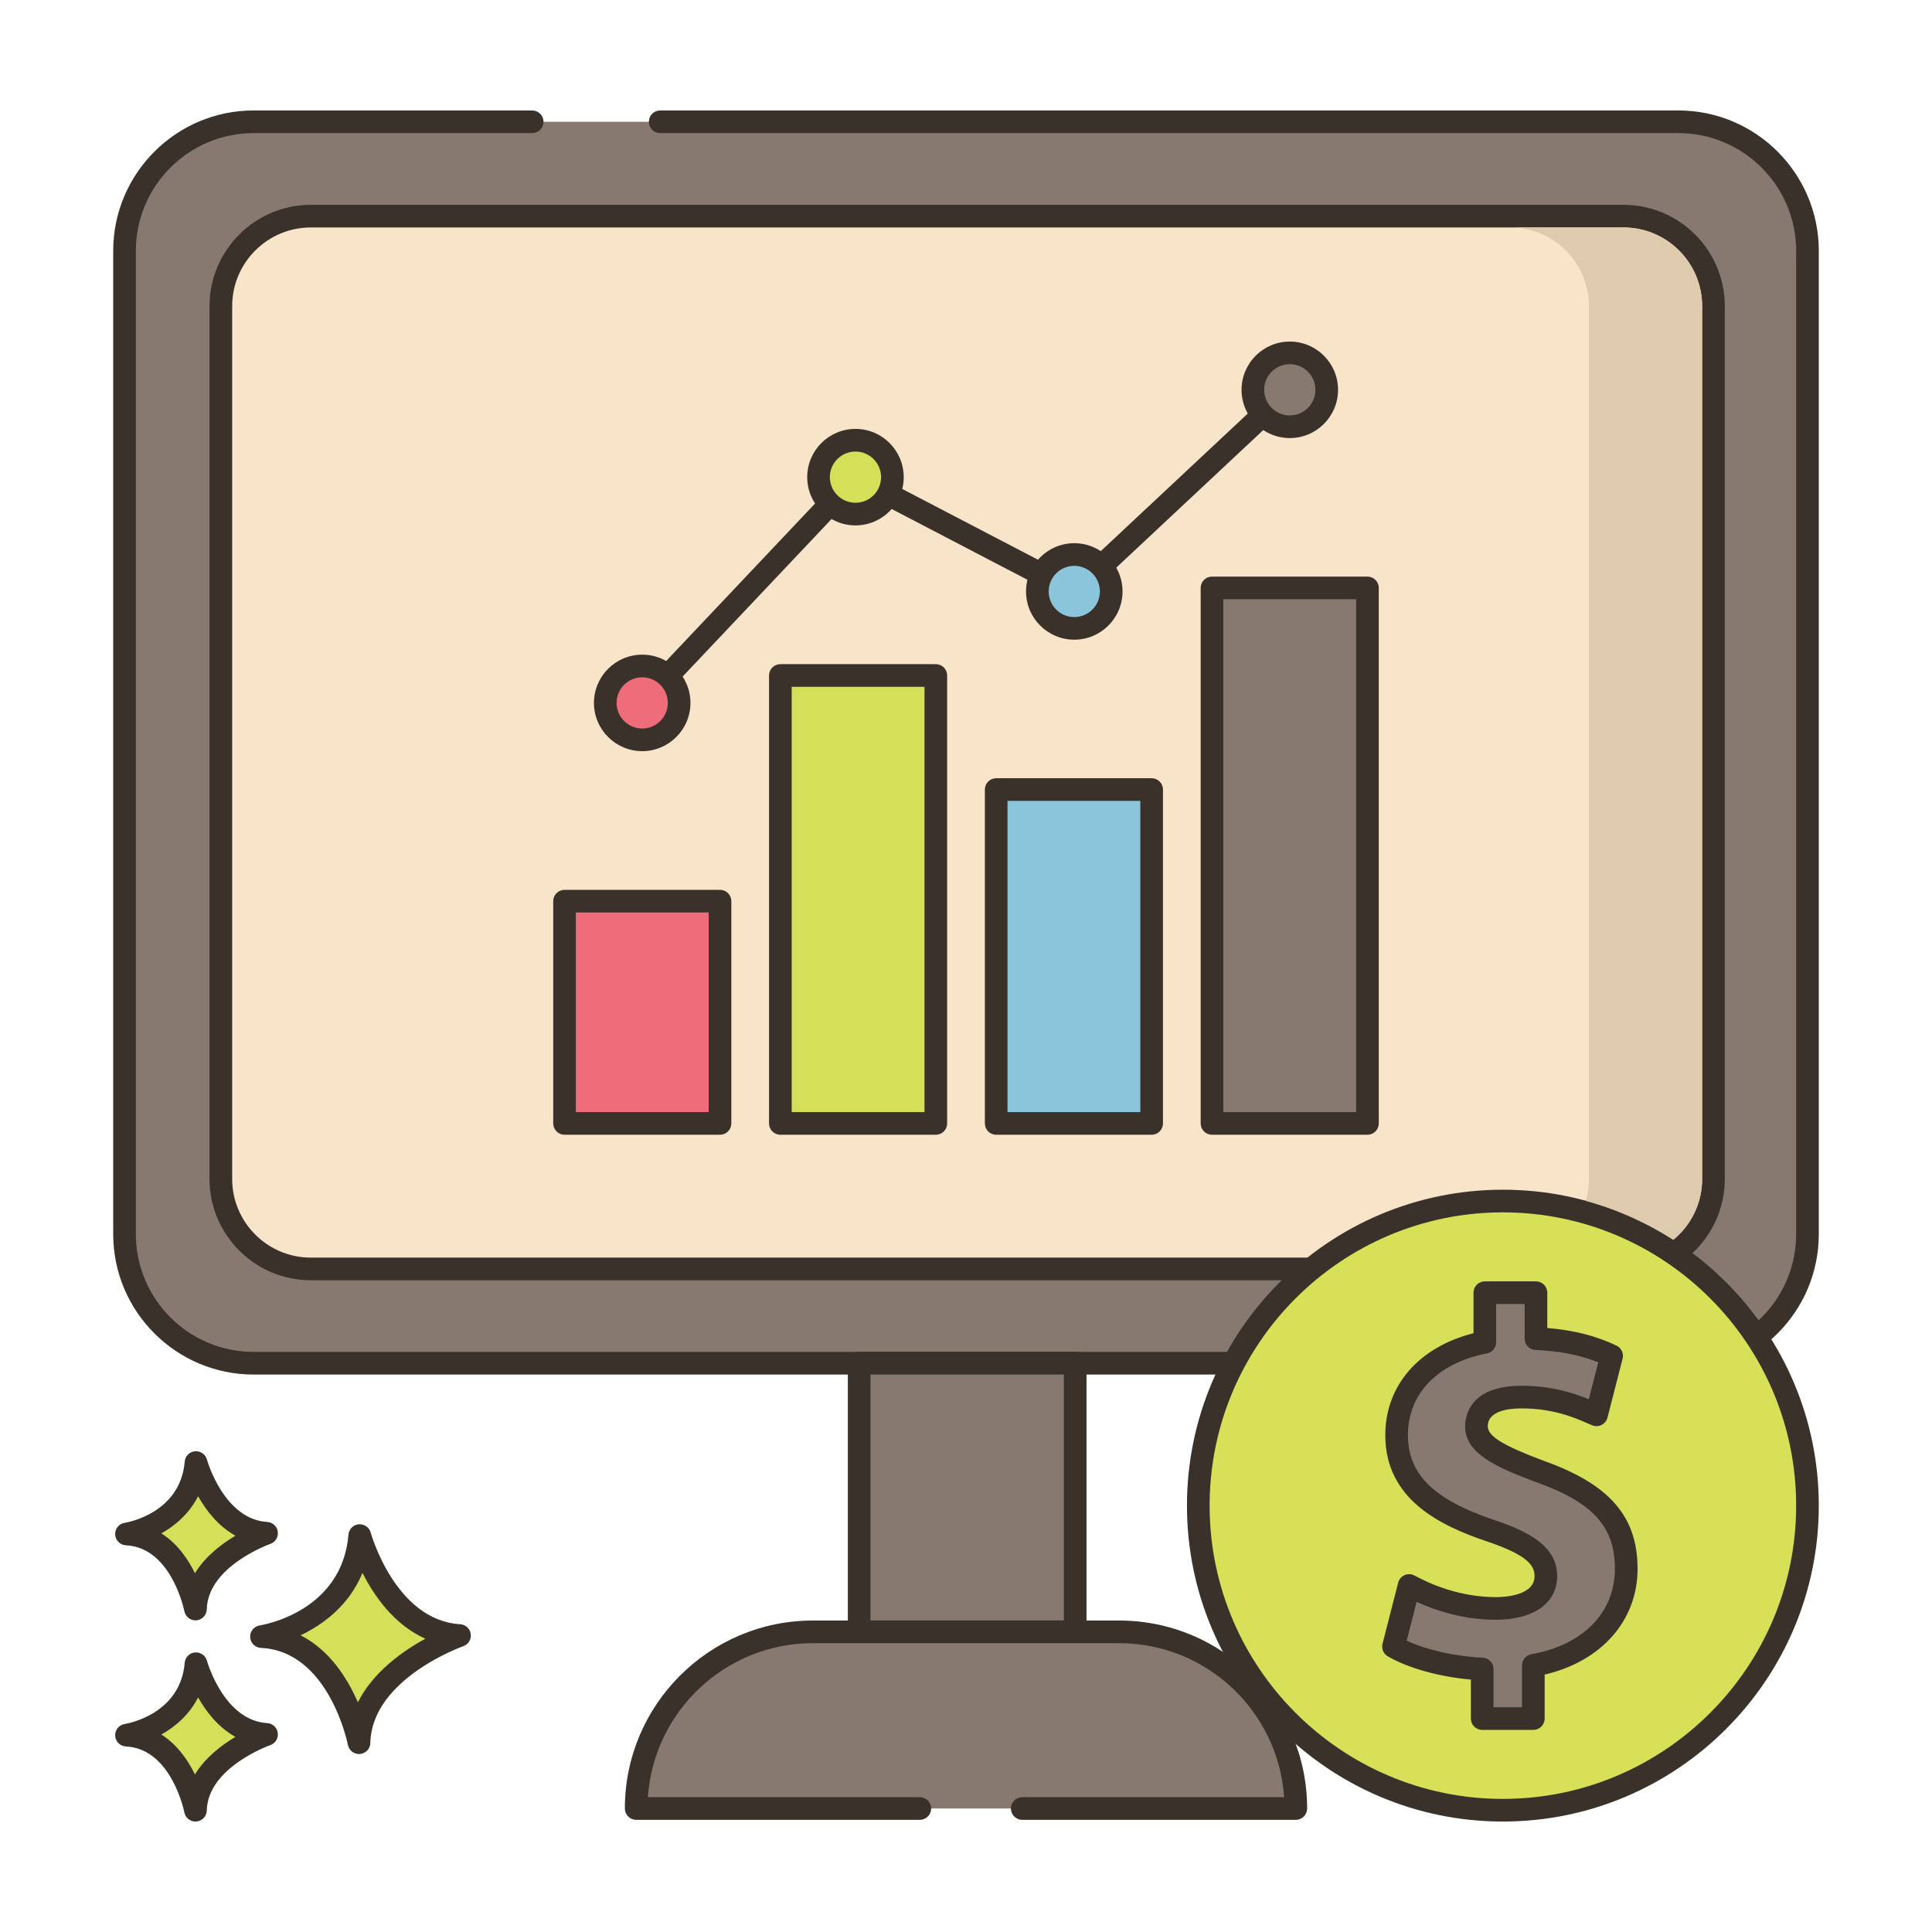
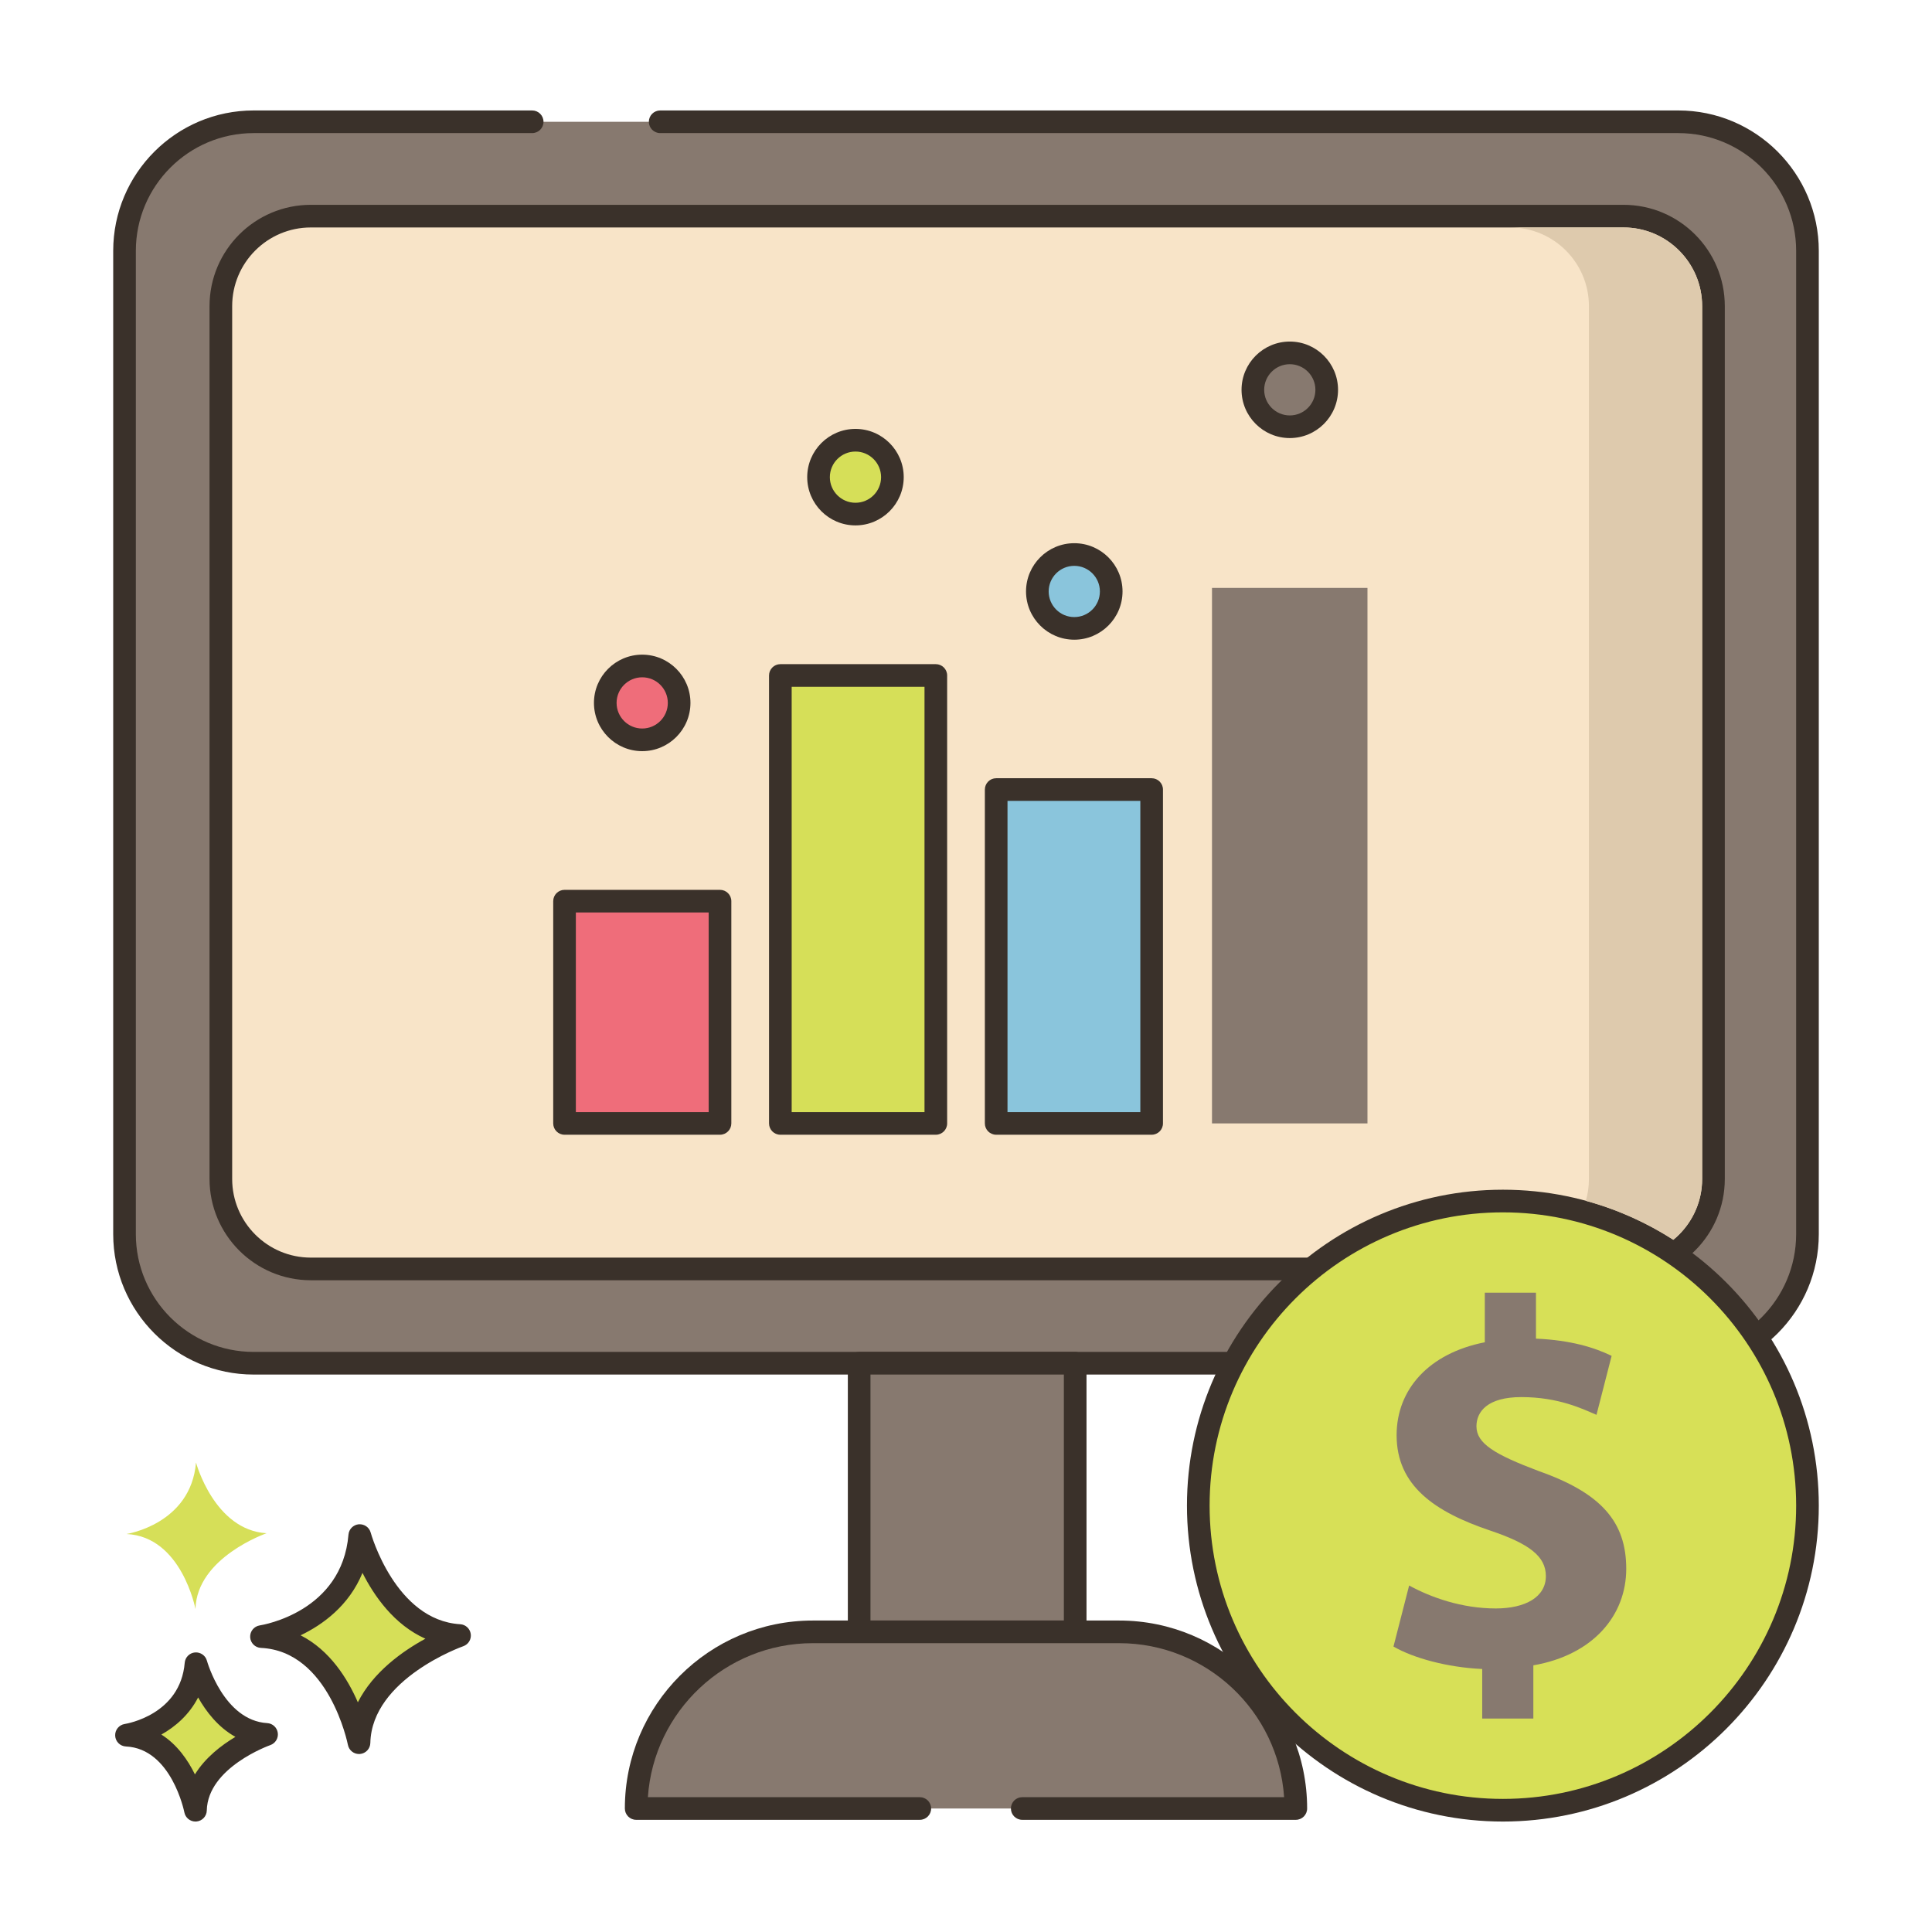
<svg xmlns="http://www.w3.org/2000/svg" id="Layer_1" enable-background="new 0 0 256 256" height="512" viewBox="0 0 256 256" width="512">
  <g>
    <path d="m70.517 16.135h-36.912c-9.447 0-17.105 7.658-17.105 17.106v130.289c0 9.447 7.658 17.105 17.105 17.105h188.789c9.447 0 17.105-7.658 17.105-17.105v-130.289c0-9.447-7.658-17.106-17.105-17.106h-134.918z" fill="#87796f" />
    <path d="m222.395 182.136h-188.79c-10.258 0-18.605-8.347-18.605-18.606v-130.289c0-10.259 8.347-18.605 18.605-18.605h36.911c.828 0 1.5.672 1.5 1.5s-.672 1.5-1.5 1.5h-36.911c-8.604 0-15.605 7.001-15.605 15.605v130.289c0 8.604 7.001 15.605 15.605 15.605h188.789c8.604 0 15.605-7.001 15.605-15.605v-130.289c0-8.604-7.001-15.605-15.605-15.605h-134.917c-.828 0-1.5-.672-1.5-1.5s.672-1.5 1.5-1.5h134.918c10.259 0 18.605 8.347 18.605 18.605v130.289c0 10.259-8.347 18.606-18.605 18.606z" fill="#3a312a" />
    <path d="m41.185 28.64c-6.58 0-11.92 5.33-11.92 11.92v115.66c0 6.58 5.34 11.92 11.92 11.92h173.94c6.58 0 11.92-5.34 11.92-11.92v-115.66c0-6.59-5.34-11.92-11.92-11.92z" fill="#f8e4c8" />
    <path d="m215.125 169.64h-173.94c-7.4 0-13.421-6.021-13.421-13.42v-115.659c0-7.4 6.021-13.421 13.421-13.421h173.94c7.399 0 13.42 6.021 13.42 13.421v115.659c0 7.399-6.021 13.42-13.42 13.42zm-173.94-139.5c-5.746 0-10.421 4.675-10.421 10.421v115.659c0 5.745 4.675 10.42 10.421 10.42h173.94c5.745 0 10.42-4.675 10.42-10.42v-115.659c0-5.746-4.675-10.421-10.42-10.421z" fill="#3a312a" />
    <path d="m113.843 180.635h28.625v35.593h-28.625z" fill="#87796f" />
    <path d="m142.468 217.729h-28.625c-.828 0-1.5-.672-1.5-1.5v-35.593c0-.828.672-1.5 1.5-1.5h28.625c.828 0 1.5.672 1.5 1.5v35.593c0 .828-.672 1.5-1.5 1.5zm-27.125-3h25.625v-32.593h-25.625z" fill="#3a312a" />
    <path d="m135.452 239.635h36.252c0-12.927-10.479-23.407-23.407-23.407h-40.593c-12.927 0-23.407 10.48-23.407 23.407h37.584z" fill="#87796f" />
    <path d="m171.703 241.136h-36.252c-.828 0-1.5-.672-1.5-1.5s.672-1.5 1.5-1.5h34.701c-.773-11.383-10.28-20.407-21.855-20.407h-40.594c-11.575 0-21.082 9.024-21.855 20.407h36.033c.828 0 1.5.672 1.5 1.5s-.672 1.5-1.5 1.5h-37.584c-.828 0-1.5-.672-1.5-1.5 0-13.734 11.173-24.907 24.906-24.907h40.594c13.733 0 24.906 11.173 24.906 24.907 0 .828-.672 1.5-1.5 1.5z" fill="#3a312a" />
    <path d="m47.671 203.469s3.408 12.659 13.222 13.247c0 0-13.1 4.525-13.321 14.202 0 0-2.579-13.572-12.925-14.059 0 0 12.05-1.826 13.024-13.39z" fill="#d6df58" />
    <path d="m47.571 232.417c-.713 0-1.335-.506-1.473-1.217-.023-.125-2.494-12.418-11.522-12.844-.771-.036-1.388-.65-1.428-1.421-.04-.77.511-1.444 1.273-1.561.441-.068 10.895-1.816 11.754-12.031.062-.726.635-1.301 1.359-1.367.735-.054 1.394.399 1.584 1.102.031.116 3.259 11.626 11.863 12.141.714.042 1.297.583 1.396 1.292.098.708-.318 1.388-.994 1.622-.121.042-12.118 4.311-12.312 12.819-.018.767-.61 1.396-1.375 1.46-.041.003-.083.005-.125.005zm-7.741-15.729c3.878 1.969 6.23 5.746 7.587 8.877 2.026-4.021 5.941-6.787 8.948-8.427-4.134-1.843-6.783-5.651-8.334-8.723-1.793 4.359-5.27 6.868-8.201 8.273z" fill="#3a312a" />
    <path d="m25.972 220.45s2.411 8.954 9.352 9.369c0 0-9.266 3.201-9.422 10.046 0 0-1.824-9.6-9.142-9.944 0 0 8.524-1.292 9.212-9.471z" fill="#d6df58" />
    <path d="m25.901 241.364c-.714 0-1.337-.507-1.473-1.22-.016-.082-1.704-8.441-7.739-8.726-.771-.036-1.388-.65-1.428-1.421-.04-.77.511-1.444 1.274-1.561.296-.047 7.363-1.243 7.942-8.113.062-.726.636-1.303 1.361-1.368.716-.056 1.392.399 1.582 1.102.021.079 2.227 7.92 7.993 8.265.714.042 1.299.584 1.396 1.293s-.32 1.388-.996 1.622c-.081.028-8.282 2.953-8.412 8.661-.017.768-.611 1.397-1.376 1.461-.041.003-.083.005-.124.005zm-4.519-11.527c2.108 1.333 3.524 3.395 4.447 5.28 1.376-2.232 3.515-3.872 5.365-4.973-2.287-1.268-3.885-3.35-4.941-5.224-1.174 2.287-3.016 3.876-4.871 4.917z" fill="#3a312a" />
    <path d="m25.972 193.792s2.411 8.954 9.352 9.37c0 0-9.266 3.201-9.422 10.046 0 0-1.824-9.6-9.142-9.944 0-.001 8.524-1.292 9.212-9.472z" fill="#d6df58" />
-     <path d="m25.901 214.707c-.714 0-1.337-.507-1.473-1.22-.016-.082-1.704-8.442-7.739-8.727-.771-.036-1.388-.65-1.428-1.421-.04-.77.511-1.444 1.274-1.561.296-.047 7.363-1.242 7.942-8.113.062-.726.636-1.303 1.361-1.368.716-.055 1.392.399 1.582 1.102.021.079 2.227 7.921 7.993 8.266.714.042 1.299.584 1.396 1.293s-.32 1.389-.997 1.622c-.08.028-8.281 2.952-8.411 8.661-.017.768-.611 1.398-1.376 1.461-.041.003-.083.005-.124.005zm-4.519-11.527c2.108 1.332 3.524 3.395 4.447 5.279 1.376-2.232 3.515-3.871 5.364-4.972-2.286-1.27-3.884-3.351-4.941-5.224-1.173 2.287-3.015 3.876-4.87 4.917z" fill="#3a312a" />
    <path d="m74.804 119.41h20.6v29.448h-20.6z" fill="#ef6d7a" />
    <path d="m95.404 150.358h-20.6c-.828 0-1.5-.672-1.5-1.5v-29.449c0-.828.672-1.5 1.5-1.5h20.601c.828 0 1.5.672 1.5 1.5v29.449c-.001.828-.673 1.5-1.501 1.5zm-19.1-3h17.601v-26.449h-17.601z" fill="#3a312a" />
    <path d="m103.401 89.504h20.601v59.354h-20.601z" fill="#d6df58" />
    <path d="m124.002 150.358h-20.601c-.828 0-1.5-.672-1.5-1.5v-59.354c0-.828.672-1.5 1.5-1.5h20.601c.828 0 1.5.672 1.5 1.5v59.354c0 .828-.672 1.5-1.5 1.5zm-19.101-3h17.601v-56.354h-17.601z" fill="#3a312a" />
    <path d="m131.999 104.62h20.601v44.238h-20.601z" fill="#8ac5dc" />
    <path d="m152.599 150.358h-20.6c-.828 0-1.5-.672-1.5-1.5v-44.238c0-.828.672-1.5 1.5-1.5h20.6c.828 0 1.5.672 1.5 1.5v44.238c0 .828-.672 1.5-1.5 1.5zm-19.1-3h17.6v-41.238h-17.6z" fill="#3a312a" />
    <path d="m160.596 77.902h20.601v70.956h-20.601z" fill="#87796f" />
-     <path d="m181.196 150.358h-20.601c-.828 0-1.5-.672-1.5-1.5v-70.956c0-.828.672-1.5 1.5-1.5h20.601c.828 0 1.5.672 1.5 1.5v70.956c0 .828-.672 1.5-1.5 1.5zm-19.1-3h17.601v-67.956h-17.601z" fill="#3a312a" />
-     <path d="m85.072 94.654c-.37 0-.74-.136-1.03-.41-.603-.569-.629-1.519-.06-2.12l28.275-29.908c.46-.486 1.188-.609 1.783-.3l28.059 14.63 27.776-25.996c.606-.567 1.555-.535 2.12.069.566.606.535 1.555-.069 2.12l-28.553 26.723c-.467.436-1.156.528-1.719.235l-27.996-14.597-27.496 29.085c-.295.312-.692.469-1.09.469z" fill="#3a312a" />
    <path d="m89.988 93.139c0 2.702-2.191 4.893-4.893 4.893s-4.893-2.191-4.893-4.893 2.191-4.893 4.893-4.893 4.893 2.191 4.893 4.893z" fill="#ef6d7a" />
    <path d="m85.095 99.532c-3.525 0-6.394-2.868-6.394-6.394 0-3.524 2.868-6.393 6.394-6.393 3.525 0 6.394 2.868 6.394 6.393-.001 3.526-2.869 6.394-6.394 6.394zm0-9.786c-1.871 0-3.394 1.521-3.394 3.393s1.522 3.394 3.394 3.394 3.394-1.522 3.394-3.394-1.523-3.393-3.394-3.393z" fill="#3a312a" />
    <path d="m118.247 63.225c0 2.703-2.191 4.893-4.893 4.893s-4.893-2.191-4.893-4.893 2.191-4.893 4.893-4.893 4.893 2.191 4.893 4.893z" fill="#d6df58" />
    <path d="m113.354 69.618c-3.525 0-6.394-2.868-6.394-6.393s2.868-6.394 6.394-6.394c3.525 0 6.394 2.868 6.394 6.394-.001 3.525-2.869 6.393-6.394 6.393zm0-9.786c-1.871 0-3.394 1.522-3.394 3.394s1.522 3.393 3.394 3.393c1.871 0 3.394-1.521 3.394-3.393s-1.523-3.394-3.394-3.394z" fill="#3a312a" />
    <path d="m147.241 78.37c0 2.703-2.191 4.894-4.894 4.894-2.702 0-4.893-2.191-4.893-4.894 0-2.702 2.191-4.893 4.893-4.893 2.703 0 4.894 2.191 4.894 4.893z" fill="#8ac5dc" />
    <path d="m142.348 84.764c-3.525 0-6.394-2.868-6.394-6.394 0-3.524 2.868-6.393 6.394-6.393 3.525 0 6.393 2.868 6.393 6.393 0 3.526-2.868 6.394-6.393 6.394zm0-9.786c-1.871 0-3.394 1.521-3.394 3.393s1.522 3.394 3.394 3.394c1.871 0 3.393-1.522 3.393-3.394s-1.522-3.393-3.393-3.393z" fill="#3a312a" />
    <path d="m175.799 51.652c0 2.703-2.191 4.893-4.893 4.893-2.703 0-4.893-2.191-4.893-4.893s2.191-4.893 4.893-4.893 4.893 2.191 4.893 4.893z" fill="#87796f" />
    <path d="m170.905 58.046c-3.525 0-6.394-2.868-6.394-6.394 0-3.525 2.868-6.394 6.394-6.394 3.525 0 6.393 2.868 6.393 6.394.001 3.526-2.867 6.394-6.393 6.394zm0-9.787c-1.871 0-3.394 1.522-3.394 3.394 0 1.871 1.522 3.394 3.394 3.394 1.871 0 3.393-1.522 3.393-3.394.001-1.872-1.522-3.394-3.393-3.394z" fill="#3a312a" />
    <circle cx="199.139" cy="199.504" fill="#d7e057" r="40.361" />
    <path d="m199.139 241.364c-23.082 0-41.86-18.778-41.86-41.86s18.778-41.861 41.86-41.861 41.861 18.779 41.861 41.861-18.779 41.86-41.861 41.86zm0-80.721c-21.428 0-38.86 17.434-38.86 38.861s17.433 38.86 38.86 38.86c21.428 0 38.861-17.433 38.861-38.86s-17.434-38.861-38.861-38.861z" fill="#3a312a" />
    <path d="m196.399 227.719v-6.569c-4.633-.208-9.128-1.452-11.756-2.974l2.074-8.09c2.905 1.59 6.984 3.042 11.48 3.042 3.941 0 6.639-1.521 6.639-4.288 0-2.626-2.213-4.287-7.33-6.016-7.399-2.489-12.448-5.947-12.448-12.656 0-6.086 4.288-10.858 11.687-12.31v-6.569h6.777v6.086c4.633.206 7.745 1.176 10.027 2.283l-2.006 7.814c-1.798-.761-4.979-2.351-9.958-2.351-4.495 0-5.948 1.937-5.948 3.872 0 2.283 2.421 3.735 8.299 5.947 8.229 2.905 11.549 6.708 11.549 12.932 0 6.155-4.357 11.411-12.31 12.793v7.054z" fill="#87796f" />
-     <path d="m203.176 229.219h-6.777c-.828 0-1.5-.672-1.5-1.5v-5.166c-4.179-.369-8.296-1.509-11.007-3.079-.581-.337-.868-1.02-.701-1.67l2.074-8.091c.115-.449.431-.819.855-1.004.427-.185.911-.162 1.318.061 1.95 1.067 5.941 2.858 10.759 2.858 1.205 0 5.139-.201 5.139-2.789 0-1.478-1.073-2.825-6.311-4.595-6.269-2.108-13.467-5.613-13.467-14.076 0-6.58 4.443-11.669 11.687-13.51v-5.369c0-.828.672-1.5 1.5-1.5h6.777c.828 0 1.5.672 1.5 1.5v4.678c3.524.29 6.54 1.06 9.182 2.341.642.311.976 1.031.799 1.723l-2.006 7.813c-.108.423-.396.777-.788.972-.391.193-.847.207-1.25.037l-.519-.224c-1.842-.8-4.625-2.009-8.854-2.009-1.661 0-4.447.309-4.447 2.372 0 1.302 1.986 2.533 7.327 4.543 8.768 3.095 12.52 7.385 12.52 14.336 0 6.867-4.789 12.262-12.311 14.02v5.828c.001.828-.671 1.5-1.499 1.5zm-5.278-3h3.777v-5.554c0-.729.524-1.352 1.243-1.477 6.826-1.188 11.067-5.523 11.067-11.316 0-5.609-2.957-8.838-10.548-11.518-5.282-1.986-9.3-3.783-9.3-7.361 0-1.26.537-5.372 7.447-5.372 4.025 0 6.95.972 8.939 1.785l1.256-4.893c-2.371-.958-5.108-1.496-8.325-1.64-.802-.035-1.434-.695-1.434-1.498v-4.586h-3.777v5.069c0 .717-.508 1.334-1.211 1.472-6.56 1.287-10.476 5.339-10.476 10.838 0 5.181 3.417 8.54 11.426 11.233 4.339 1.466 8.352 3.382 8.352 7.438 0 3.571-3.118 5.789-8.139 5.789-4.314 0-8.028-1.251-10.487-2.372l-1.317 5.14c2.624 1.228 6.43 2.092 10.073 2.256.802.035 1.433.695 1.433 1.498v5.069z" fill="#3a312a" />
    <path d="m215.12 30.14h-15c5.75 0 10.42 4.67 10.42 10.42v115.66c0 1.01-.14 1.98-.41 2.9 4.16 1.13 8.05 2.89 11.59 5.16 2.33-1.91 3.82-4.81 3.82-8.06v-115.66c0-5.75-4.67-10.42-10.42-10.42z" fill="#decaad" />
  </g>
</svg>